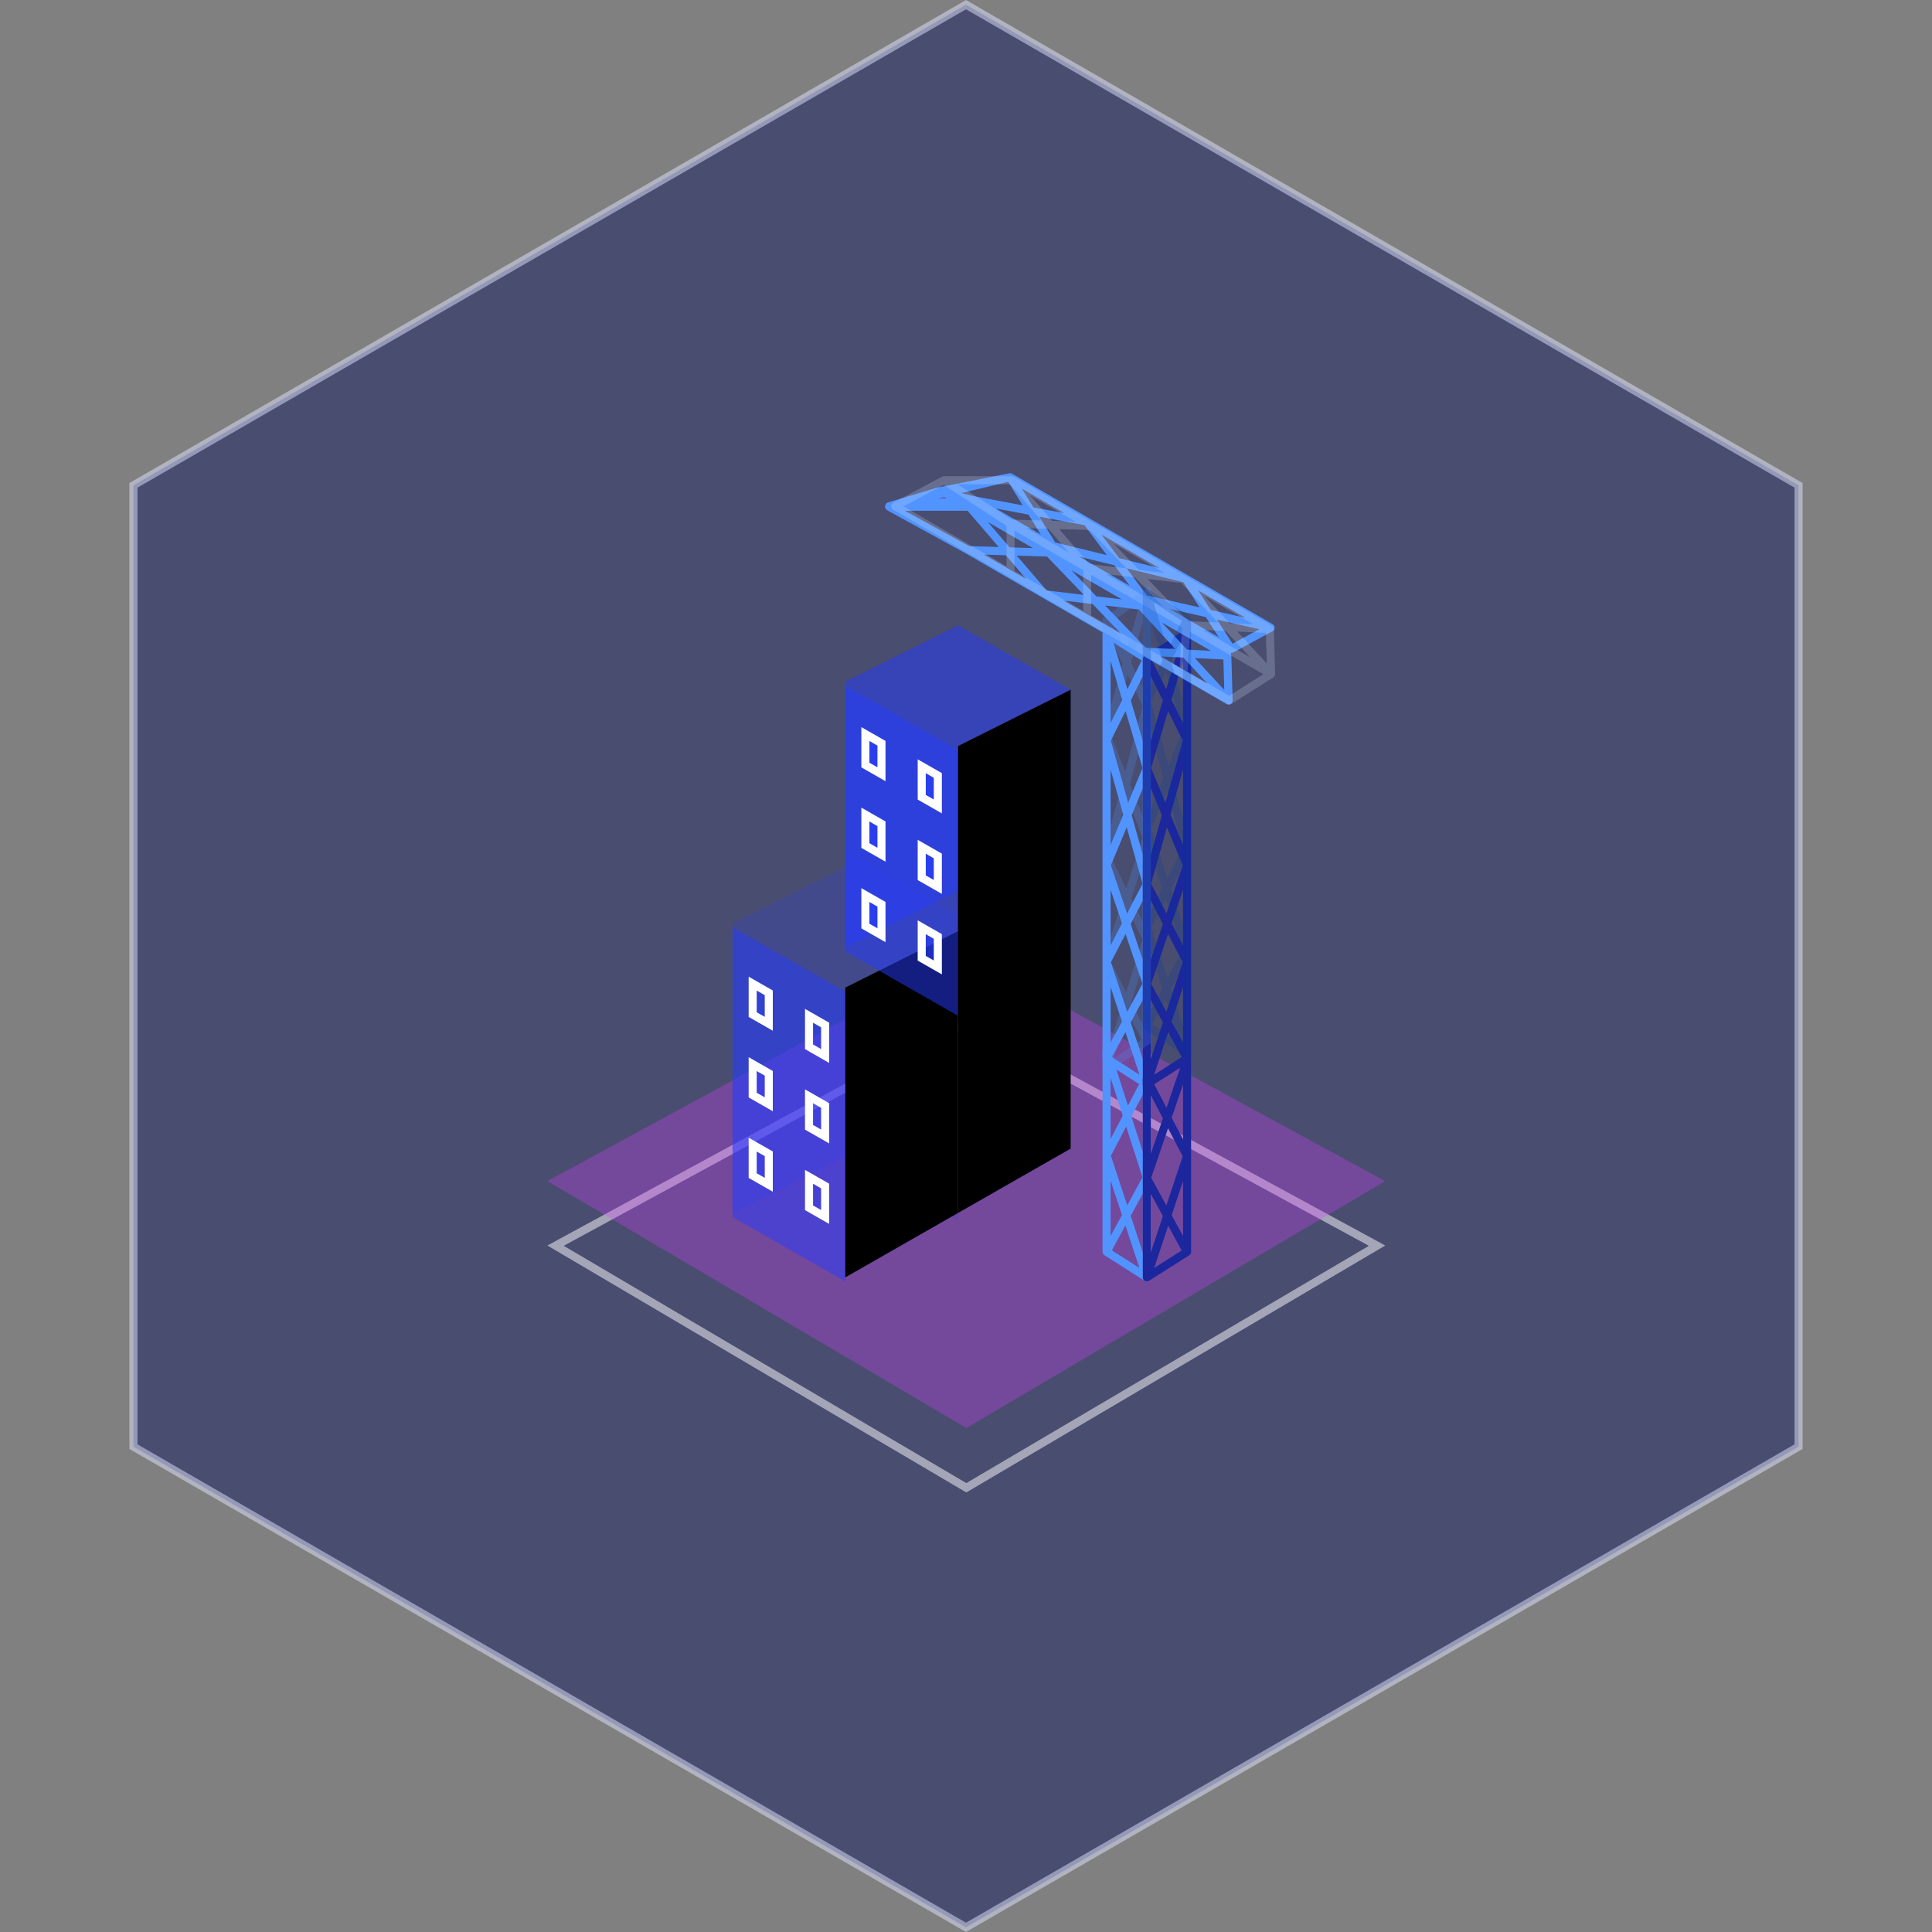
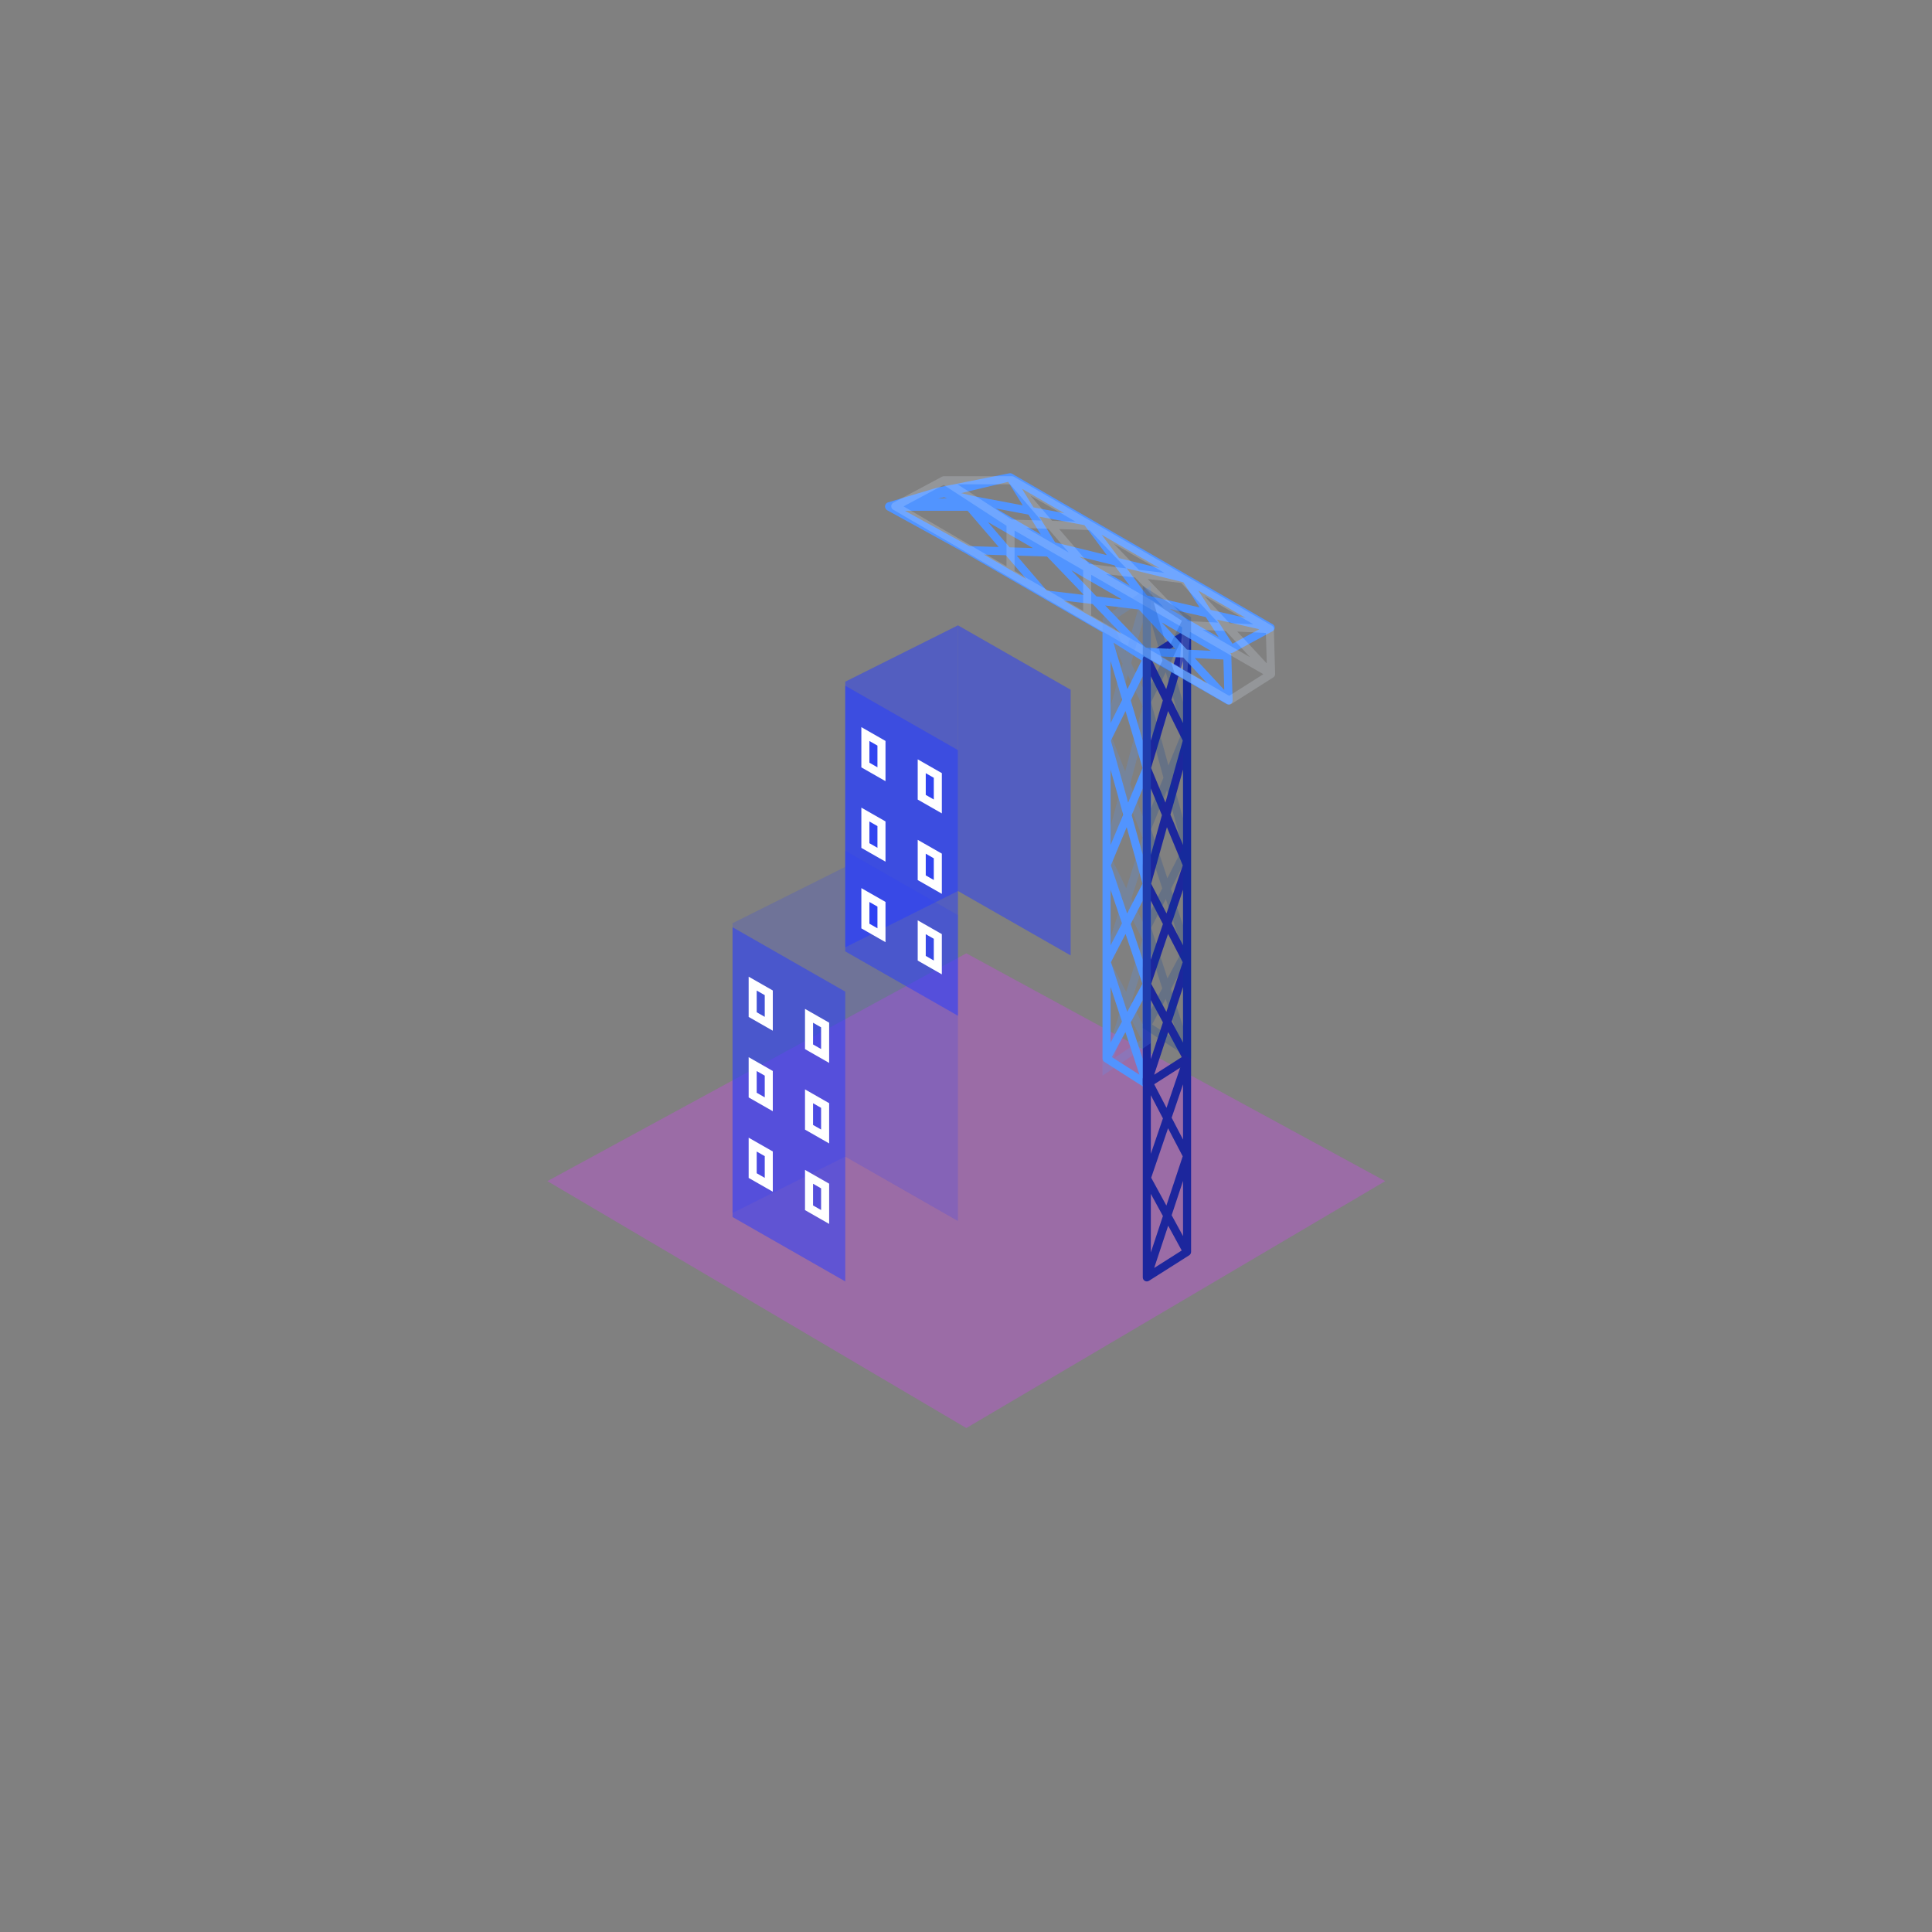
<svg xmlns="http://www.w3.org/2000/svg" width="240" height="240" viewBox="0 0 240 240" fill="none">
  <rect x="0" y="0" width="240" height="240" fill="#808080" stroke="none" />
-   <path opacity="0.5" d="M16.577 60.289L120 0.577L223.423 60.289V179.711L120 239.423L16.577 179.711V60.289Z" fill="#131A60" stroke="#E3E6FF" />
  <g clip-path="url(#clip0_729_31954)">
-     <path opacity="0.5" fill-rule="evenodd" clip-rule="evenodd" d="M68 154.723L120.04 185.397L172.08 154.723L120.04 126.424L68 154.723ZM70.029 154.758L120.04 184.236L170.051 154.758L120.04 127.562L70.029 154.758Z" fill="white" />
    <path opacity="0.3" d="M68 146.723L120.04 118.424L172.08 146.723L120.04 177.397L68 146.723Z" fill="#DB3DFD" />
    <path d="M91 115.183L105 123.183V159.183L98 155.183L91 151.183V115.183Z" fill="#263CFF" fill-opacity="0.5" />
    <path d="M105 105.683L119 113.683V151.683L105 143.683V105.683Z" fill="#263CFF" fill-opacity="0.19" />
-     <path d="M105 122.683L119 115.683V150.683L105 158.683V122.683Z" fill="black" />
    <path d="M91 114.683L105 107.683V143.683L91 150.683V114.683Z" fill="#263CFF" fill-opacity="0.19" />
    <path fill-rule="evenodd" clip-rule="evenodd" d="M100 150.326L102 151.469L103 152.04V147.04L102 146.469L100 145.326V150.326ZM100 140.326L102 141.469L103 142.04V137.04L102 136.469L100 135.326V140.326ZM96 133.04V138.04L94 136.897L93 136.326V131.326L94 131.897L96 133.04ZM100 130.326L102 131.469L103 132.04V127.04L102 126.469L100 125.326V130.326ZM96 123.04V128.04L94 126.897L93 126.326V121.326L94 121.897L96 123.04ZM96 143.04V148.04L94 146.897L93 146.326V141.326L94 141.897L96 143.04Z" fill="#263CFF" fill-opacity="0.19" />
    <path fill-rule="evenodd" clip-rule="evenodd" d="M103 127.04L100 125.326V130.326L103 132.04V127.04ZM102 130.317V127.621L101 127.049V129.746L102 130.317ZM93 126.326L96 128.04V123.04L93 121.326V126.326ZM94 123.049V125.746L95 126.317V123.621L94 123.049ZM103 137.04L100 135.326V140.326L103 142.04V137.04ZM102 140.317V137.621L101 137.049V139.746L102 140.317ZM93 136.326L96 138.04V133.04L93 131.326V136.326ZM94 133.049V135.746L95 136.317V133.621L94 133.049ZM103 147.04L100 145.326V150.326L103 152.04V147.04ZM102 150.317V147.621L101 147.049V149.746L102 150.317ZM93 146.326L96 148.04V143.04L93 141.326V146.326ZM94 143.049V145.746L95 146.317V143.621L94 143.049Z" fill="white" />
    <path d="M105 85.183L119 93.183V126.183L105 118.183V85.183Z" fill="#263CFF" fill-opacity="0.5" />
    <path d="M119 77.683L133 85.683V118.683L119 110.683V77.683Z" fill="#263CFF" fill-opacity="0.5" />
-     <path d="M119 92.683L133 85.683V142.683L119 150.683V92.683Z" fill="black" />
    <path d="M105 84.683L119 77.683V110.683L105 117.683V84.683Z" fill="#263CFF" fill-opacity="0.5" />
    <path fill-rule="evenodd" clip-rule="evenodd" d="M114 119.326L116 120.469L117 121.04V116.04L116 115.469L114 114.326V119.326ZM114 109.326L116 110.469L117 111.04V106.04L116 105.469L114 104.326V109.326ZM110 102.04V107.04L108 105.897L107 105.326V100.326L108 100.897L110 102.04ZM114 99.326L116 100.469L117 101.04V96.04L116 95.469L114 94.326V99.326ZM110 92.04V97.04L108 95.897L107 95.326V90.326L108 90.897L110 92.04ZM110 112.04V117.04L108 115.897L107 115.326V110.326L108 110.897L110 112.04Z" fill="#263CFF" fill-opacity="0.5" />
    <path fill-rule="evenodd" clip-rule="evenodd" d="M117 96.04L114 94.326V99.326L117 101.04V96.04ZM116 99.317V96.621L115 96.049V98.746L116 99.317ZM107 95.326L110 97.04V92.04L107 90.326V95.326ZM108 92.049V94.746L109 95.317V92.621L108 92.049ZM117 106.04L114 104.326V109.326L117 111.04V106.04ZM116 109.317V106.621L115 106.049V108.746L116 109.317ZM107 105.326L110 107.04V102.04L107 100.326V105.326ZM108 102.049V104.746L109 105.317V102.621L108 102.049ZM117 116.04L114 114.326V119.326L117 121.04V116.04ZM116 119.317V116.621L115 116.049V118.746L116 119.317ZM107 115.326L110 117.04V112.04L107 110.326V115.326ZM108 112.049V114.746L109 115.317V112.621L108 112.049Z" fill="white" />
    <path fill-rule="evenodd" clip-rule="evenodd" d="M137.221 78.245C137.06 78.332 136.961 78.501 136.961 78.683V131.489C136.961 131.66 137.048 131.819 137.192 131.911L142.192 135.104C142.346 135.203 142.541 135.209 142.701 135.122C142.861 135.034 142.961 134.866 142.961 134.683V81.877C142.961 81.706 142.874 81.547 142.73 81.456L137.73 78.262C137.576 78.163 137.381 78.157 137.221 78.245ZM141.961 84.01L140.47 87.015L141.961 92.009V84.01ZM141.961 97.942V106.189L140.583 101.263L141.961 97.942ZM139.963 102.759L141.926 109.778L140.014 113.47L137.995 107.504L139.963 102.759ZM137.961 110.523L139.376 114.703L137.961 117.435V110.523ZM138.001 119.531L139.821 116.018L141.917 122.212L140.03 125.696L138.001 119.531ZM140.46 127.002L141.961 124.231V131.564L140.46 127.002ZM141.547 133.506L139.805 128.211L138.122 131.318L141.547 133.506ZM137.961 129.516L139.375 126.905L137.961 122.607V129.516ZM141.961 119.221V111.886L140.459 114.785L141.961 119.221ZM137.961 104.976L139.527 101.2L137.961 95.599V104.976ZM137.994 92.005L140.147 99.704L141.931 95.404L139.818 88.328L137.994 92.005ZM137.961 89.822L139.399 86.923L137.961 82.106V89.822ZM138.324 79.828L140.051 85.61L141.813 82.057L138.324 79.828Z" fill="#5194FF" />
-     <path fill-rule="evenodd" clip-rule="evenodd" d="M137.384 130.189C137.14 130.227 136.961 130.437 136.961 130.683V155.501C136.961 155.672 137.048 155.831 137.192 155.922L142.192 159.105C142.346 159.203 142.541 159.209 142.701 159.121C142.861 159.034 142.961 158.866 142.961 158.683V133.922C142.961 133.691 142.803 133.491 142.579 133.436C142.356 133.381 142.123 133.486 142.017 133.691L140.118 137.345L137.937 130.531C137.862 130.296 137.627 130.151 137.384 130.189ZM140.548 138.686L141.961 135.968V143.1L140.548 138.686ZM141.961 148.269V155.574L140.46 151.03L141.961 148.269ZM139.805 152.235L141.546 157.508L138.123 155.329L139.805 152.235ZM137.961 153.534L139.375 150.933L137.961 146.651V153.534ZM138.002 143.585L140.03 149.727L141.919 146.251L139.898 139.937L138.002 143.585ZM137.961 141.496L139.468 138.595L137.961 133.885V141.496Z" fill="#5194FF" />
    <path fill-rule="evenodd" clip-rule="evenodd" d="M147.701 78.245C147.861 78.332 147.961 78.501 147.961 78.683V131.489C147.961 131.66 147.874 131.819 147.73 131.911L142.73 135.104C142.576 135.203 142.381 135.209 142.221 135.122C142.06 135.034 141.961 134.866 141.961 134.683V81.877C141.961 81.706 142.048 81.547 142.192 81.456L147.192 78.262C147.346 78.163 147.541 78.157 147.701 78.245ZM142.961 84.01L144.452 87.015L142.961 92.009V84.01ZM142.961 97.942V106.189L144.338 101.263L142.961 97.942ZM144.959 102.759L142.995 109.778L144.908 113.47L146.927 107.504L144.959 102.759ZM146.961 110.523L145.546 114.703L146.961 117.435V110.523ZM146.92 119.531L145.101 116.018L143.004 122.212L144.892 125.696L146.92 119.531ZM144.462 127.002L142.961 124.231V131.564L144.462 127.002ZM143.374 133.506L145.117 128.211L146.8 131.318L143.374 133.506ZM146.961 129.516L145.547 126.905L146.961 122.607V129.516ZM142.961 119.221V111.886L144.462 114.785L142.961 119.221ZM146.961 104.976L145.395 101.2L146.961 95.599V104.976ZM146.928 92.005L144.774 99.704L142.991 95.404L145.103 88.328L146.928 92.005ZM146.961 89.822L145.523 86.923L146.961 82.106V89.822ZM146.597 79.828L144.871 85.61L143.108 82.057L146.597 79.828Z" fill="#1C269D" />
    <path fill-rule="evenodd" clip-rule="evenodd" d="M147.543 131.19C147.784 131.23 147.961 131.439 147.961 131.683V155.512C147.961 155.684 147.873 155.843 147.729 155.935L142.729 159.105C142.575 159.203 142.38 159.209 142.22 159.121C142.06 159.033 141.961 158.866 141.961 158.683V134.013C141.961 133.783 142.118 133.582 142.342 133.527C142.565 133.472 142.798 133.577 142.904 133.782L144.908 137.622L146.988 131.522C147.066 131.29 147.301 131.15 147.543 131.19ZM144.462 138.93L142.961 136.052V143.332L144.462 138.93ZM142.961 148.308V155.585L144.461 151.058L142.961 148.308ZM145.117 152.26L143.376 157.511L146.798 155.341L145.117 152.26ZM146.961 153.552L145.547 150.961L146.961 146.696V153.552ZM146.92 143.641L144.892 149.76L143.005 146.301L145.101 140.155L146.92 143.641ZM146.961 141.558L145.547 138.847L146.961 134.699V141.558Z" fill="#1C269D" />
    <path fill-rule="evenodd" clip-rule="evenodd" d="M158.345 77.98C158.348 77.799 158.252 77.63 158.095 77.54L125.726 58.851C125.621 58.791 125.497 58.77 125.378 58.794L116.398 60.585C116.383 60.588 116.367 60.592 116.352 60.596L110.318 62.407C110.073 62.48 109.923 62.725 109.969 62.976C110.016 63.227 110.243 63.403 110.497 63.384L120.787 62.639L152.687 81.056C152.837 81.143 153.022 81.145 153.175 81.063L158.083 78.413C158.242 78.326 158.343 78.161 158.345 77.98ZM117.644 61.864L117.254 61.771L116.529 61.945L117.644 61.864ZM126.948 60.711L132.206 63.747L128.381 63.027L126.948 60.711ZM129.095 64.179L134.712 65.236L137.491 68.961L131.078 67.383L129.095 64.179ZM134.058 69.146L138.433 70.222L140.332 72.768L134.058 69.146ZM142.475 73.968L139.961 70.599L147.004 72.332L149.014 75.454L142.475 73.968ZM150.407 75.77L148.855 73.359L154.733 76.753L150.407 75.77ZM156.436 78.165L151.181 76.971L153.107 79.963L156.436 78.165ZM151.399 79.158L149.788 76.655L145.297 75.635L151.399 79.158ZM144.02 70.568L139.02 69.337L136.849 66.428L144.02 70.568ZM129.289 66.392L127.763 63.928L123.695 63.163L129.289 66.392ZM127.05 62.777L125.241 59.855L119.401 61.256L121.008 61.64L127.05 62.777Z" fill="#5194FF" />
    <path fill-rule="evenodd" clip-rule="evenodd" d="M152.877 87.451C152.721 87.544 152.527 87.546 152.37 87.455L120.006 68.769L110.22 63.39C110.02 63.28 109.92 63.048 109.977 62.827C110.033 62.606 110.233 62.451 110.461 62.451L120.428 62.451C120.516 62.451 120.602 62.474 120.678 62.518L152.712 81.013C152.862 81.1 152.956 81.258 152.961 81.432L153.12 87.008C153.125 87.189 153.032 87.359 152.877 87.451ZM122.223 68.894L127.481 71.93L124.945 68.978L122.223 68.894ZM126.299 69.02L130.024 73.356L134.639 73.901L130.065 69.135L126.299 69.02ZM133.082 70.835L136.202 74.085L139.357 74.457L133.082 70.835ZM141.468 75.713L137.292 75.22L142.315 80.454L146.024 80.633L141.468 75.713ZM146.994 81.681L144.13 81.543L150.008 84.936L146.994 81.681ZM152.083 85.705L148.421 81.751L151.975 81.923L152.083 85.705ZM150.423 80.847L147.45 80.702L144.322 77.324L150.423 80.847ZM139.295 78.751L135.729 75.036L132.124 74.611L139.295 78.751ZM128.313 68.081L125.417 67.992L122.719 64.852L128.313 68.081ZM120.199 63.451L124.063 67.95L120.387 67.837L112.408 63.451L120.199 63.451Z" fill="#5194FF" />
    <path opacity="0.2" fill-rule="evenodd" clip-rule="evenodd" d="M158.4 83.715C158.405 83.891 158.317 84.057 158.168 84.151L152.972 87.447C152.814 87.547 152.614 87.551 152.452 87.457L110.963 63.318C110.807 63.227 110.712 63.058 110.715 62.877C110.718 62.696 110.819 62.53 110.979 62.445L117.014 59.218C117.086 59.179 117.167 59.158 117.25 59.158L125.709 59.158C125.796 59.158 125.883 59.182 125.959 59.225L157.992 77.72C158.142 77.807 158.237 77.965 158.242 78.139L158.4 83.715ZM157.363 82.412L157.255 78.63L153.701 78.458L157.363 82.412ZM152.731 77.409L155.704 77.553L149.602 74.031L152.731 77.409ZM144.637 71.164L138.362 67.541L141.482 70.792L144.637 71.164ZM139.919 70.608L135.346 65.843L131.579 65.727L135.304 70.063L139.919 70.608ZM132.761 68.637L130.225 65.685L127.503 65.601L132.761 68.637ZM125.031 65.312L117.225 60.239L112.241 62.904L125.031 70.346L125.031 65.312ZM126.031 70.928L134.552 75.885L134.552 70.826L126.031 65.906L126.031 70.928ZM135.552 71.403L135.552 76.467L146.541 82.861L146.854 77.928L135.552 71.403ZM149.41 78.25L152.274 78.388L155.288 81.643L149.41 78.25ZM156.935 83.749L147.82 78.486L147.508 83.423L152.693 86.44L156.935 83.749ZM147.595 77.16L151.304 77.34L146.748 72.42L142.572 71.927L147.595 77.16ZM144.575 75.458L141.009 71.743L137.404 71.318L144.575 75.458ZM118.937 60.158L125.687 64.545L129.343 64.657L125.479 60.158L118.937 60.158ZM127.999 61.559L130.697 64.699L133.593 64.788L127.999 61.559Z" fill="#E7F0FF" />
    <path opacity="0.21" fill-rule="evenodd" clip-rule="evenodd" d="M142.961 72.744V129.584L136.961 133.622V76.782L142.961 72.744ZM137.961 79.284L139.455 82.457L137.961 87.73V79.284ZM137.961 93.964V102.67L139.341 97.47L137.961 93.964ZM139.959 99.04L137.992 106.449L139.907 110.344L141.93 104.046L139.959 99.04ZM141.961 107.22L140.542 111.637L141.961 114.523V107.22ZM141.924 116.715L140.102 113.008L138 119.548L139.891 123.225L141.924 116.715ZM139.466 124.586L137.961 121.659V129.405L139.466 124.586ZM138.362 131.474L140.118 125.854L141.813 129.151L138.362 131.474ZM141.961 127.252L140.542 124.493L141.961 119.952V127.252ZM137.961 116.402V108.653L139.466 111.715L137.961 116.402ZM141.961 101.394L140.392 97.409L141.961 91.499V101.394ZM141.931 87.714L139.774 95.839L137.988 91.303L140.104 83.835L141.931 87.714ZM141.961 85.431L140.519 82.369L141.961 77.282V85.431ZM141.608 74.86L139.87 80.991L138.096 77.223L141.608 74.86Z" fill="#5194FF" />
    <path opacity="0.21" fill-rule="evenodd" clip-rule="evenodd" d="M141.961 72.761V127.703L147.961 131.604V76.663L141.961 72.761ZM146.961 79.101L145.469 82.162L146.961 87.249V79.101ZM146.961 93.282V101.682L145.582 96.665L146.961 93.282ZM144.963 98.185L146.927 105.335L145.014 109.095L142.994 103.018L144.963 98.185ZM142.961 106.089L144.377 110.348L142.961 113.131V106.089ZM143 115.259L144.821 111.681L146.919 117.99L145.03 121.539L143 115.259ZM145.458 122.863L146.961 120.04V127.511L145.458 122.863ZM146.551 129.495L144.805 124.092L143.117 127.263L146.551 129.495ZM142.961 125.428L144.377 122.768L142.961 118.388V125.428ZM146.961 114.948V107.475L145.458 110.429L146.961 114.948ZM142.961 100.449L144.528 96.603L142.961 90.899V100.449ZM142.993 87.242L145.147 95.083L146.932 90.704L144.818 83.497L142.993 87.242ZM142.961 85.025L144.4 82.072L142.961 77.164V85.025ZM143.321 74.838L145.051 80.737L146.818 77.112L143.321 74.838Z" fill="#023D9C" />
  </g>
  <defs>
    <clipPath id="clip0_729_31954">
      <rect width="156" height="156" fill="white" transform="translate(42 37)" />
    </clipPath>
  </defs>
</svg>